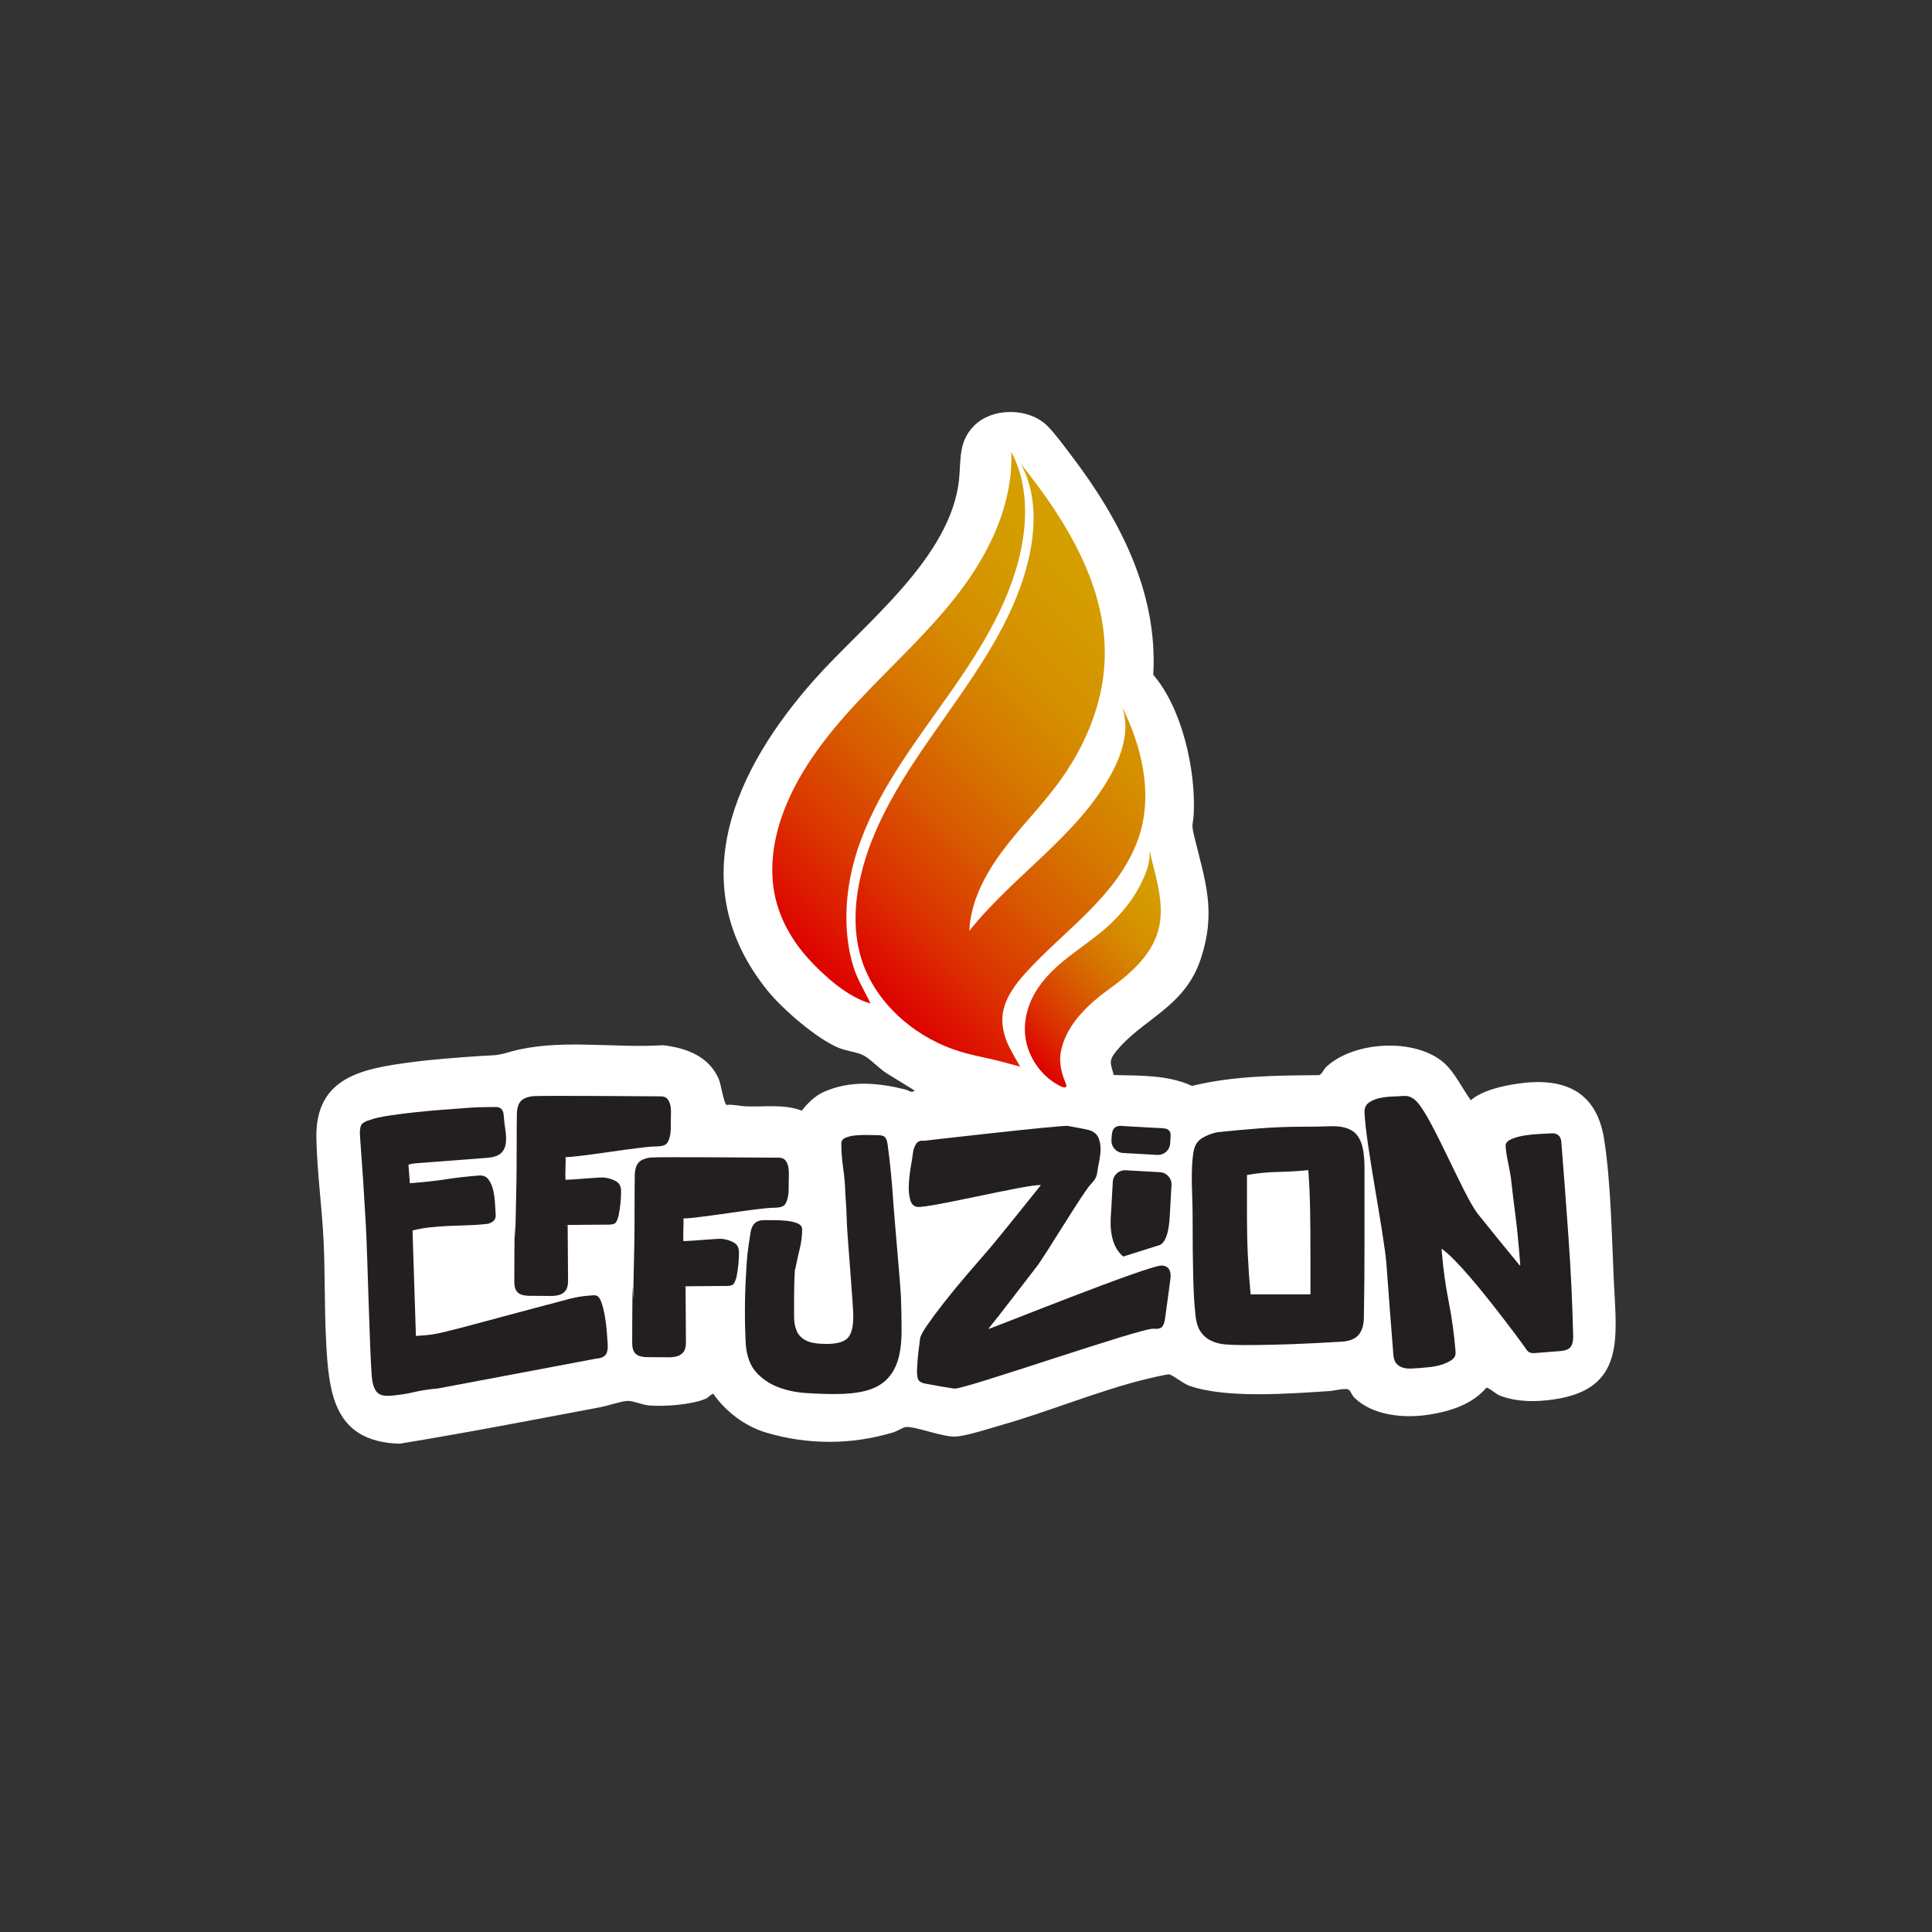
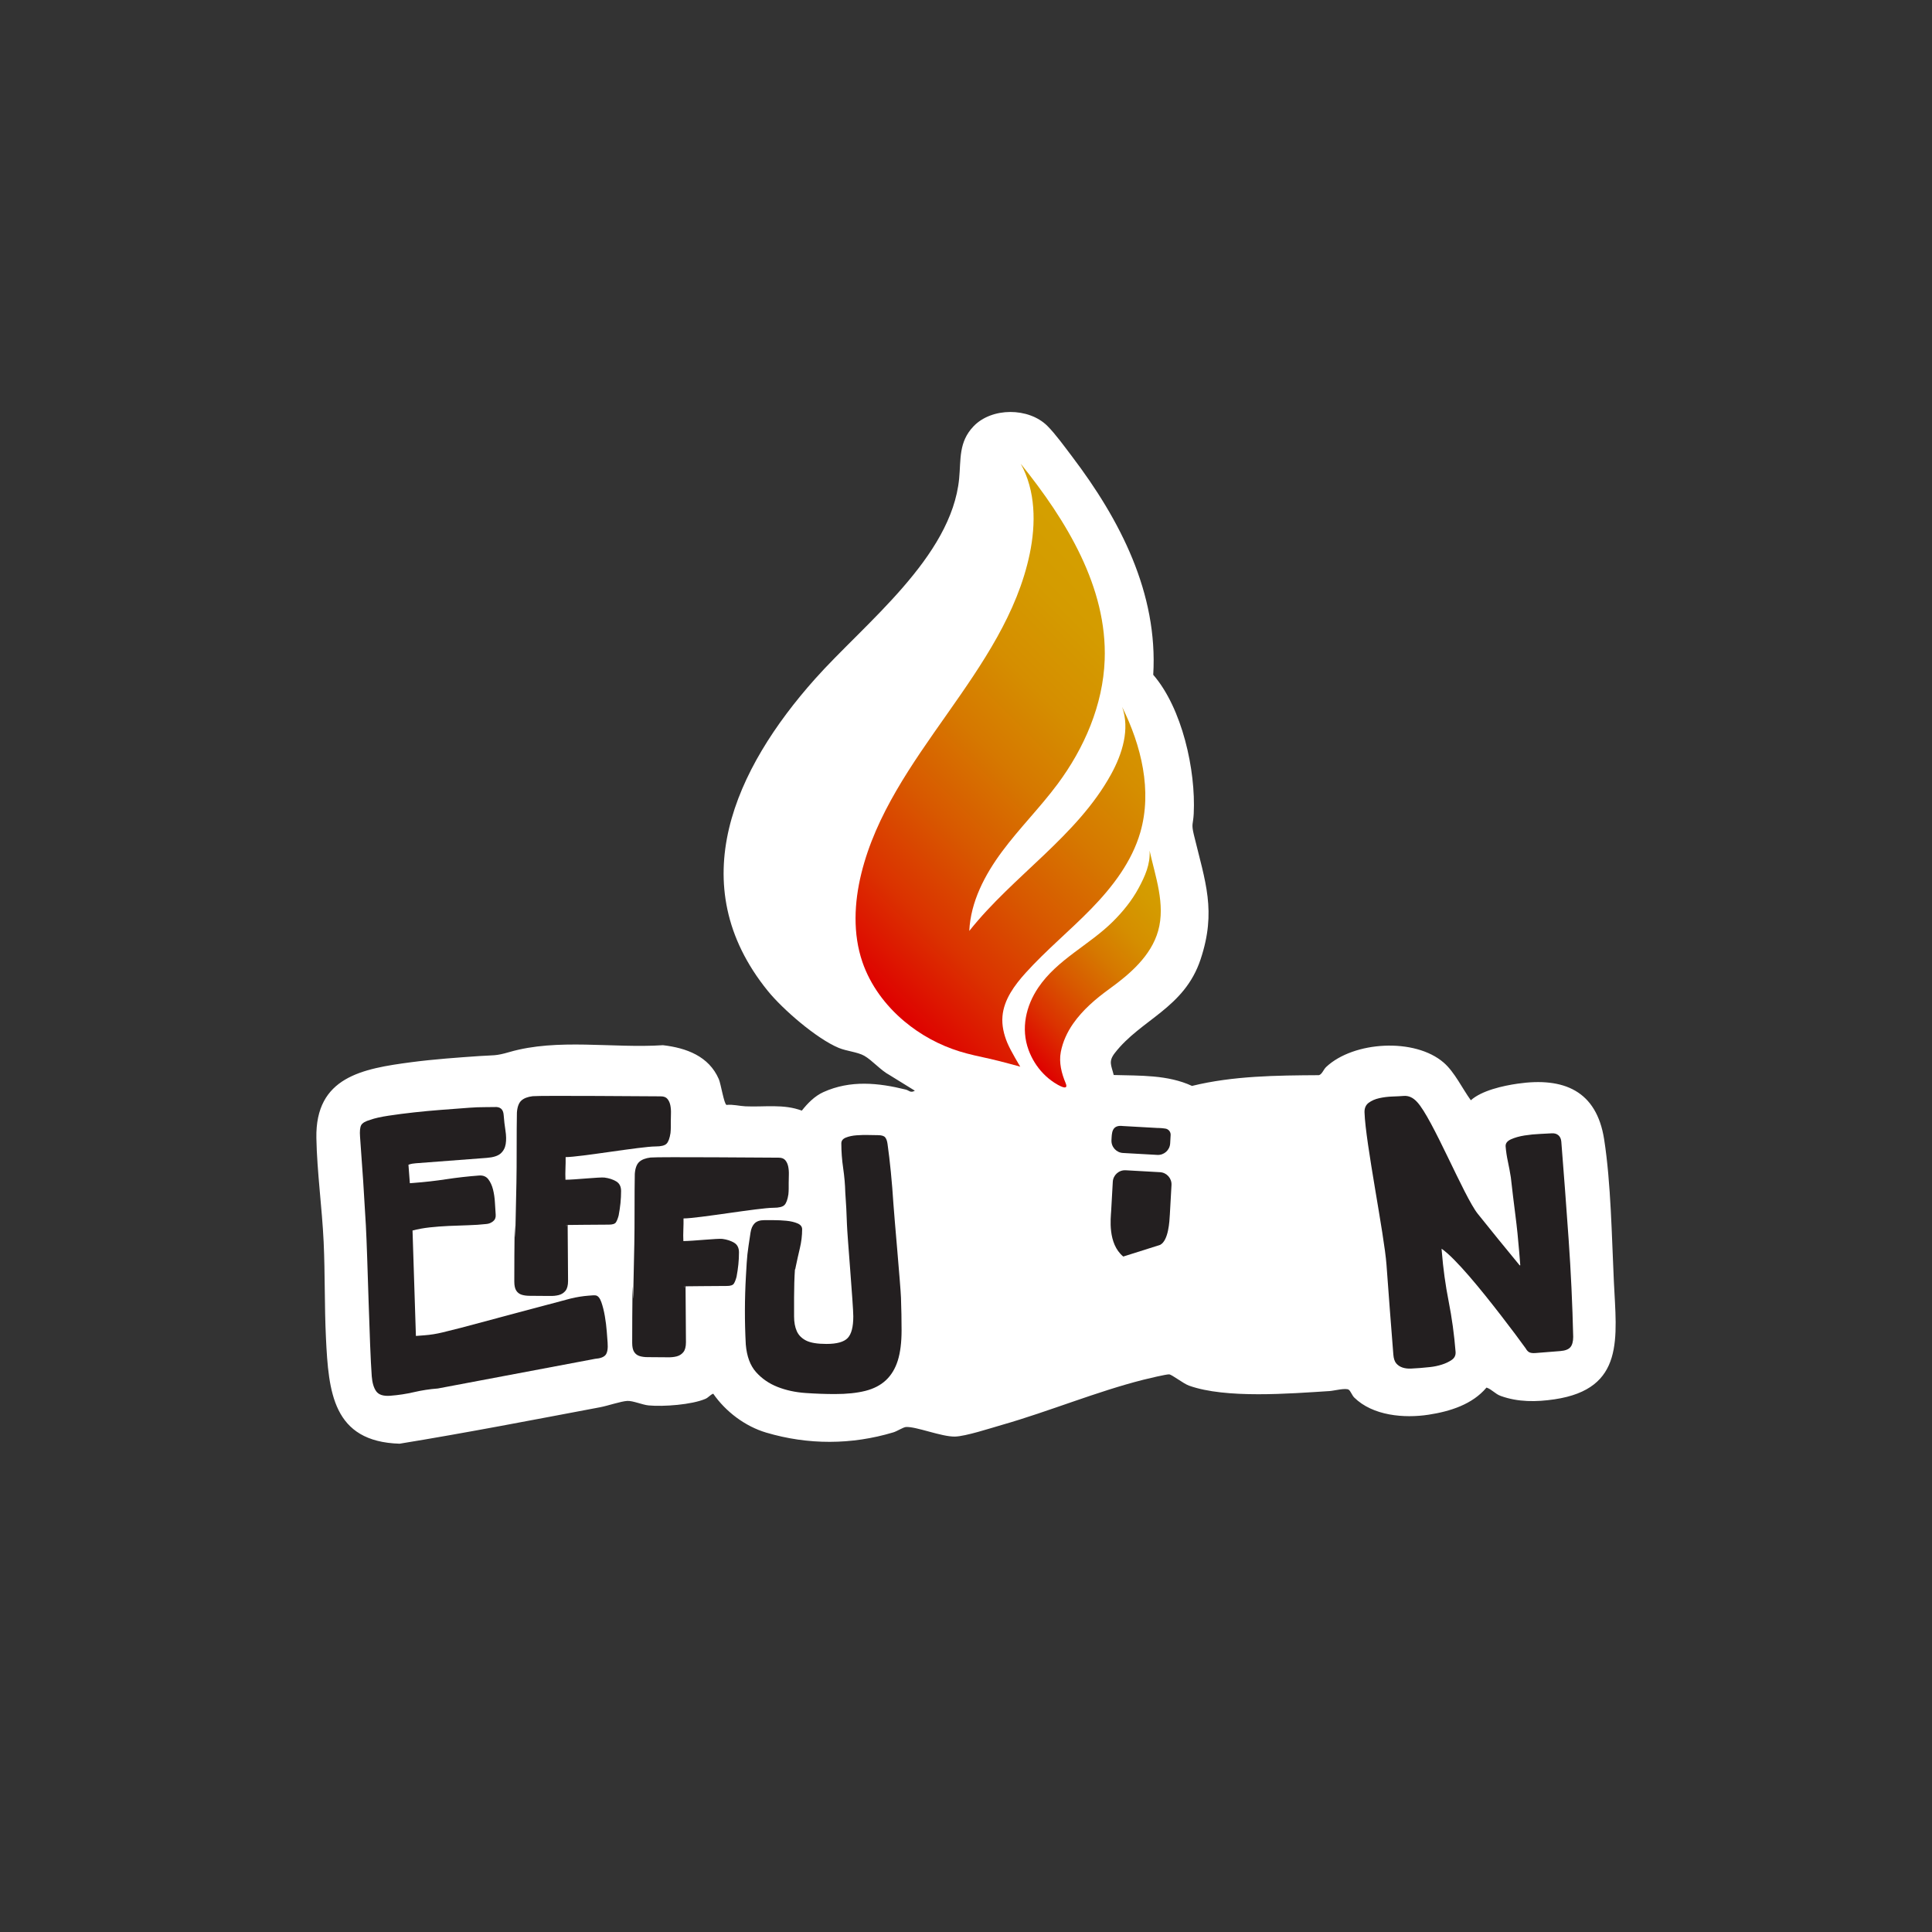
<svg xmlns="http://www.w3.org/2000/svg" xmlns:xlink="http://www.w3.org/1999/xlink" id="Calque_1" data-name="Calque 1" viewBox="0 0 3000 3000">
  <rect x="0" y="0" width="3000" height="3000" fill="#333333" stroke="none" />
  <defs>
    <style>      .cls-1 {        fill: #231f20;      }      .cls-2 {        fill: #fff;      }      .cls-3 {        fill: url(#Dégradé_sans_nom_18);      }      .cls-4 {        fill: url(#Dégradé_sans_nom_18-3);      }      .cls-5 {        fill: url(#Dégradé_sans_nom_18-2);      }    </style>
    <linearGradient id="Dégradé_sans_nom_18" data-name="Dégradé sans nom 18" x1="1729.81" y1="861.2" x2="1178.49" y2="1412.52" gradientUnits="userSpaceOnUse">
      <stop offset="0" stop-color="#d4a000" />
      <stop offset=".15" stop-color="#d49b00" />
      <stop offset=".31" stop-color="#d58e00" />
      <stop offset=".47" stop-color="#d67800" />
      <stop offset=".64" stop-color="#d85900" />
      <stop offset=".82" stop-color="#db3200" />
      <stop offset=".99" stop-color="#de0300" />
      <stop offset="1" stop-color="#df0000" />
    </linearGradient>
    <linearGradient id="Dégradé_sans_nom_18-2" data-name="Dégradé sans nom 18" x1="1818.88" y1="954.04" x2="1294.98" y2="1477.94" xlink:href="#Dégradé_sans_nom_18" />
    <linearGradient id="Dégradé_sans_nom_18-3" data-name="Dégradé sans nom 18" x1="1834.49" y1="1360.57" x2="1581.56" y2="1613.49" gradientTransform="translate(52.02 -27.88) rotate(1.67)" xlink:href="#Dégradé_sans_nom_18" />
  </defs>
  <path class="cls-2" d="M1626.23,661.23c12.14,12.01,27.89,33.67,38.6,47.81,74.31,98.06,133.46,211.93,125.91,338.79,44.79,51.69,66.24,147.97,62.87,215.67-.85,17.03-4.11,14.91.32,33.18,17.63,72.71,35.3,117.92,10.33,193.01-25.28,76.03-92.67,93.07-133.24,145.51-10.24,13.23-5.32,19.03-1.66,34.08,40.86,1.19,83.96-.53,121.55,16.94,63.97-15.7,131.22-16.3,196.96-16.69,4.8-.91,7.14-8.72,11.42-12.74,42.56-40.01,137.74-45.71,182.63-6.63,16.89,14.71,28.78,40.22,41.97,58.34,17.03-15.22,50.06-22.52,72.68-25.79,71.79-10.37,122.57,11.13,134.33,86.43,10.59,67.8,11.81,151.43,15.11,220.88,4.15,87.19,17.48,166.57-92.21,182.85-28.26,4.19-56.46,4.52-83.55-5.27-8.7-3.14-13.57-10.14-22.01-12.99-21.98,26.26-56.74,37.05-89.86,42.14-38.04,5.85-86.71,1.7-115.52-26.64-3.29-3.24-5.61-9.97-8.42-12.05-4.58-3.39-22.91,1.54-29.87,1.98-61.83,3.92-161.17,12.04-218.28-8.42-8.89-3.18-26.52-17.21-30.83-17.51-4.25-.29-33.48,6.7-39.86,8.31-73.11,18.49-146.72,49.26-219.76,70.16-17.62,5.04-56.69,17.83-73.07,18.14-21.02.39-60.35-15.89-76.01-14.85-4.27.28-13.67,6.52-19.6,8.3-64.9,19.5-132.38,19.66-197.42.38-32.74-9.71-62.97-32.56-82.28-60.44-4.7,1.78-7.48,6.04-12.1,8.03-21.34,9.17-65.22,12.36-88.28,10.19-9.68-.91-24.31-7.44-33.01-6.98-9.89.52-30.47,7.61-42.23,9.82-103.67,19.53-207.22,39.65-311.37,56.61-104.03-3.14-110.31-80.61-114.36-164.35-2.39-49.46-1.28-99.33-3.56-148.8-2.45-52.95-10.34-109.21-11.3-161.49-1.74-94.89,71.44-107.77,148.06-117.84,34.03-4.47,71.36-7.16,105.72-9.51,22.16-1.51,24.15.17,45.89-6.15,74.91-21.76,160.79-5.53,238.52-10.66,36.25,4.24,71.21,16.98,86.71,52.67,3.2,7.36,8.08,38.74,11.96,40.07,9.97-1.09,20.04,1.75,29.42,2.18,29.43,1.33,59.26-3.98,87.5,6.7,8.95-11.36,20.04-22.72,33.62-28.83,41.95-18.9,85.07-14.43,127.9-3.86,5,1.23,7.14,5.74,14.03,1.74l-39.6-24.47c-13.22-6.96-26.89-22.96-38.98-29.78-10.45-5.89-27.44-7.14-39.76-12.28-34.24-14.29-86.76-59.68-110.2-88.65-134.06-165.68-50.43-345.03,73.33-484.01,76.88-86.33,212.13-188.9,223.96-311.23,2.91-30.1-1.02-56.74,22.31-81.21,28.32-29.7,85.55-29.51,114.58-.79Z" />
  <g>
    <g>
-       <path class="cls-3" d="M1570.33,701.86c2.87,73.45-28.22,144.77-71.01,204.54-42.82,59.82-97.14,110.24-148.28,163.12-51.14,52.88-100.18,109.81-128.99,177.49-18.72,43.98-28.43,92.99-19.56,139.96,7.26,38.41,26.93,73.33,53.09,102.05,23.99,26.35,61.04,59.59,96.18,69.19-9.1-19.68-20.6-37.07-26.97-58.31-6.31-21.05-9.57-42.95-10.34-64.89-1.57-44.68,6.98-89.62,22.66-131.39,31.21-83.16,86.65-154.5,137.71-227.18,51.06-72.68,99.54-150.75,113.39-238.49,7.27-46.06,4.17-95.16-17.88-136.25,0,.05,0,.09,0,.14Z" />
      <path class="cls-5" d="M1585.06,720.22c23.15,41.83,23.65,92.9,13.91,139.71-38.37,184.41-216.61,313.59-261.53,496.51-11.08,45.1-13.35,93.49,1.71,137.42,12.3,35.88,35.8,67.41,64.83,91.81,25.13,21.12,54.5,37.16,85.84,46.89,15.36,4.77,31.12,8,46.81,11.46,15.61,3.44,47.62,12.3,47.62,12.3,0,0-14.78-24.21-20.12-37.08-5.41-13.04-8.71-27.06-7.49-41.24,2.22-25.86,18.68-48.16,36.07-67.42,31.81-35.23,68.72-65.48,101.82-99.51,33.1-34.03,62.95-73.02,76.15-118.62,18.65-64.47,1.64-134.55-28.22-194.65,12.27,34.24.39,72.55-17.12,104.43-52.84,96.21-151.98,157.34-220.23,243.3,2.05-45.1,24.02-87.08,50.94-123.33,26.91-36.25,59.09-68.34,86.04-104.56,41.7-56.04,70.69-123.14,73.25-192.94,4.13-112.78-59.5-216.58-130.27-304.49Z" />
      <path class="cls-4" d="M1785.07,1320.74c1.38,21.16-7.21,40.06-17.06,58.34-10.38,19.26-24.35,36.43-39.82,51.82-36.79,36.61-86.32,58.77-115.95,102.61-19.31,28.56-27.23,63.79-15.1,96.82,5,13.62,12.78,26.22,22.86,36.66,5.11,5.3,10.81,10.03,16.96,14.07,4.97,3.26,23.57,14.64,17.79.87-6.35-15.14-10.67-31.93-7.55-48.36,3-15.85,9.91-30.8,19.09-43.99,14.87-21.36,35.26-38.74,56.21-53.91,31.72-22.96,64.91-51.21,75.91-90.38,11.58-41.24-4.47-84.42-13.36-124.55Z" />
    </g>
    <g>
      <path class="cls-1" d="M568.15,1903.7c2.57,46.31,5.6,187.08,9.09,233.16.79,10.34,3.11,18.21,6.99,23.59,3.87,5.38,11.14,7.67,21.8,6.86,12.53-.95,24.85-2.83,36.93-5.64,12.08-2.81,24.39-4.69,36.94-5.64l244.22-46.07c8.15-.62,13.59-2.69,16.32-6.2,2.72-3.52,3.75-9.82,3.06-18.91-.29-3.76-.72-9.56-1.32-17.4-.59-7.83-1.6-15.8-2.99-23.89-1.4-8.09-3.21-15.28-5.42-21.58-2.22-6.29-5.08-9.78-8.6-10.46-1.59-.19-3.25-.23-4.97-.1-1.72.13-3.84.29-6.35.48-9.09.69-18.36,2.19-27.8,4.47-9.45,2.3-160.68,42.98-170.26,45.43-9.59,2.46-19.11,4.84-28.54,7.13-9.45,2.3-18.86,3.8-28.27,4.51l-13.16,1-5.24-163.7c8.34-2.21,17.28-3.83,26.82-4.87,9.54-1.03,19.33-1.77,29.39-2.23,10.06-.44,20.03-.81,29.95-1.09,9.91-.28,19.39-.92,28.46-1.92,3.76-.28,7.21-1.65,10.33-4.09,3.12-2.44,4.52-5.86,4.19-10.25-.4-5.33-.8-11.6-1.19-18.83-.39-7.22-1.38-14-2.96-20.35-1.59-6.34-4.04-11.67-7.36-15.99-3.33-4.32-8.13-6.24-14.39-5.77-17.25,1.31-34.21,3.23-50.88,5.75-16.68,2.53-33.47,4.43-50.41,5.72l-6.11.46-2.18-28.68c2.14-.79,4.15-1.33,6.02-1.64,1.87-.3,3.75-.52,5.63-.66l110.03-8.35c10.03-.76,17.19-3.03,21.48-6.83,4.28-3.79,6.9-8.72,7.87-14.79.96-6.06.82-12.99-.4-20.78-1.23-7.78-2.16-15.91-2.8-24.38-.67-8.77-5.39-12.83-14.16-12.16-5.35.1-10.16.14-14.41.15-4.25.01-8.35.09-12.28.22-3.93.14-8.01.37-12.24.69-4.23.32-9.02.68-14.34,1.09-7.53.57-17.87,1.36-31.03,2.35-13.17,1-26.71,2.26-40.62,3.79-13.91,1.53-27.1,3.24-39.57,5.13-12.47,1.89-21.92,4.03-28.36,6.41-7.72,2.17-12.47,4.96-14.26,8.41-1.79,3.45-2.36,9.4-1.72,17.87,3.5,46.08,6.52,92.28,9.09,138.58Z" />
      <path class="cls-1" d="M810.17,2010.48c3.61,1.1,7.69,1.65,12.26,1.65s25.53.07,30.89.23c5.34.16,10.14-.32,14.38-1.41,4.25-1.11,7.7-3.3,10.37-6.6,2.67-3.3,4.01-8.41,4.01-15.33,0-12.26-.08-23.97-.24-35.13-.16-11.15-.24-22.17-.24-33.01s-.08-21.85-.23-33.01c-.17-11.15-1.91,26.54-1.91,14.28,0,0,50.05-.55,66.09-.55,5.66,0,9.27-1.19,10.85-3.56,1.57-2.37,2.98-5.93,4.24-10.67,1.25-6.65,2.2-13.05,2.83-19.22.63-6.17.94-12.42.94-18.75,0-6.96-2.52-11.94-7.54-14.95-5.03-3.01-11.08-4.98-18.16-5.93-7.07-.94-46.52,3.37-60.66,3.37-.64-11.55.56-23.89.25-35.14,22.32,0,117.12-16.55,139.75-16.55,8.49,0,14.15-1.42,16.97-4.27,2.83-2.85,4.87-8.38,6.13-16.61.31-3.16.47-6.17.47-9.01v-9.02c0-3.48.08-7.51.24-12.1.16-4.58-.16-8.86-.94-12.8-.79-3.95-2.28-7.27-4.48-9.96-2.2-2.69-5.65-4.04-10.37-4.04-12.89,0-186.01-1.49-198.9-.23-7.86.94-13.76,3.23-17.68,6.85-3.93,3.62-6.21,9.85-6.84,18.67-.63,27.1-.11,82.7-.74,108.7-.63,25.99-1.18,51.82-1.65,77.48-.47,25.67-.87-29.3-1.18-3.37-.32,25.94-.47,52.43-.47,79.46,0,6.29,1.02,11.01,3.07,14.15,2.04,3.15,4.87,5.26,8.49,6.37Z" />
      <path class="cls-1" d="M993.23,2105.71c3.61,1.1,7.69,1.65,12.26,1.65s25.53.07,30.89.23c5.34.16,10.14-.32,14.38-1.41,4.25-1.11,7.7-3.3,10.37-6.6,2.67-3.3,4.01-8.41,4.01-15.33,0-12.26-.08-23.97-.24-35.13-.16-11.15-.24-22.17-.24-33.01s-.08-21.85-.23-33.01c-.17-11.15-1.91,26.54-1.91,14.28,0,0,50.05-.55,66.09-.55,5.66,0,9.27-1.19,10.85-3.56,1.57-2.37,2.98-5.93,4.24-10.67,1.25-6.65,2.2-13.05,2.83-19.22.63-6.17.94-12.42.94-18.75,0-6.96-2.52-11.94-7.54-14.95-5.03-3.01-11.08-4.98-18.16-5.93-7.07-.94-46.52,3.37-60.66,3.37-.64-11.55.56-23.89.25-35.14,22.32,0,117.12-16.55,139.75-16.55,8.49,0,14.15-1.42,16.97-4.27,2.83-2.85,4.87-8.38,6.13-16.61.31-3.16.47-6.17.47-9.01v-9.02c0-3.48.08-7.51.24-12.1.16-4.58-.16-8.86-.94-12.8-.79-3.95-2.28-7.27-4.48-9.96-2.2-2.69-5.65-4.04-10.37-4.04-12.89,0-186.01-1.49-198.9-.23-7.86.94-13.76,3.23-17.68,6.85-3.93,3.62-6.21,9.85-6.84,18.67-.63,27.1-.11,82.7-.74,108.7-.63,25.99-1.18,51.82-1.65,77.48-.47,25.67-.87-29.3-1.18-3.37-.32,25.94-.47,52.43-.47,79.46,0,6.29,1.02,11.01,3.07,14.15,2.04,3.15,4.87,5.26,8.49,6.37Z" />
      <path class="cls-1" d="M2280.84,1981.03c8.16,9.45,16.53,19.5,25.11,30.17,8.57,10.67,16.82,21.13,24.73,31.38,7.91,10.25,15.22,19.84,21.92,28.77,6.7,8.93,12.19,16.38,16.44,22.34,1.84,3.32,3.9,5.44,6.19,6.37,2.27.93,5.3,1.23,9.06.93l38.55-3.07c7.52-.6,12.72-2.59,15.61-5.97,2.88-3.38,4.35-8.7,4.41-15.96-1.2-50.68-3.57-101.26-7.12-151.76-3.54-50.49-7.33-100.96-11.35-151.42-.35-4.38-1.88-7.73-4.58-10.04-2.71-2.3-6.26-3.28-10.64-2.94-3.76.3-9.65.61-17.67.93-8.02.33-16.08,1.13-24.17,2.4-8.1,1.28-15.11,3.26-21.05,5.93-5.94,2.68-8.72,6.37-8.35,11.07.6,7.52,1.77,15.4,3.54,23.61,1.76,8.22,3.27,16.38,4.55,24.48,2.17,19.38,4.5,38.67,6.97,57.87,2.48,19.2,4.5,38.67,6.07,58.41l1.61,20.21-.94.08c-21.99-26.63-43.67-53.29-65.02-79.97-21.37-26.68-70.67-148.94-94.42-173.86-6.21-6.76-13.08-9.84-20.6-9.24-4.7.37-10.59.69-17.66.93-7.08.25-13.87,1.1-20.38,2.57-6.5,1.46-11.99,3.87-16.45,7.22-4.46,3.35-6.6,8.33-6.38,14.93,1.52,46.87,30.72,189.97,34.11,236.38,3.38,46.41,6.93,92.96,10.65,139.65.5,6.27,2.05,10.88,4.65,13.82,2.6,2.95,5.84,5.06,9.73,6.32,3.88,1.27,8.26,1.79,13.13,1.56,4.87-.23,9.66-.53,14.35-.91,3.76-.3,8.76-.77,15.03-1.43,6.25-.65,12.38-1.93,18.38-3.83,6-1.9,11.16-4.35,15.5-7.38,4.33-3.02,6.29-7.2,5.86-12.53-2.12-26.63-5.7-52.68-10.72-78.15-5.03-25.45-8.58-51.35-10.68-77.67l-.34-4.23c5.34,3.68,11.69,9.24,19.07,16.69,7.37,7.46,15.14,15.91,23.3,25.35Z" />
-       <path class="cls-1" d="M2109.6,2072.81c5.5-6.44,8.25-15.8,8.25-28.06.63-38.03.95-76.23.95-114.59v-115.06c0-19.17-1.97-33.4-5.9-42.67-3.94-9.27-9.9-15.63-17.92-19.1-8.01-3.46-18-4.95-29.95-4.48-11.95.47-25.93.71-41.97.71-22.63,0-45.11.87-67.43,2.59-22.33,1.73-44.02,3.7-65.08,5.89-9.12,1.89-17.21,5.03-24.29,9.43-7.07,4.41-11.4,11.48-12.97,21.22-1.26,7.54-2.05,15.56-2.36,24.05-.32,8.49-.4,16.98-.24,25.47.15,8.49.39,16.9.71,25.23.31,8.33.47,16.27.47,23.81,0,21.38.07,39.77.24,55.17.16,15.41.39,28.93.71,40.55.31,11.63.71,21.92,1.18,30.89.47,8.96,1.18,17.53,2.12,25.7.94,11.96,3.53,21.15,7.78,27.59,4.24,6.45,9.74,11.32,16.51,14.62,6.75,3.3,14.45,5.27,23.11,5.9,8.64.63,17.84.94,27.59.94,25.15,0,50.22-.47,75.21-1.41,25-.94,50.22-2.2,75.68-3.78,12.89-.63,22.09-4.16,27.59-10.61ZM2034.86,2009.86h-92.93c-1.88-20.11-3.28-39.85-4.22-59.18-.94-19.33-1.41-39.06-1.41-59.18v-66.96c15.64-2.83,31.43-4.4,47.39-4.72,15.95-.31,31.91-1.25,47.86-2.83,1.57,21.38,2.51,42.76,2.83,64.13.31,21.38.47,42.91.47,64.61v64.13Z" />
      <path class="cls-1" d="M1234.43,1969.67c.94-14.3-1.29,11.6,1.23-2.87,1.89-9.11,4-18.62,6.36-28.53,2.36-9.9,3.54-19.72,3.54-29.47,0-4.08-2.44-7.15-7.31-9.19-4.87-2.04-10.61-3.37-17.21-4.01-6.6-.63-13.2-.94-19.8-.94h-14.62c-6.6,0-11.55,1.65-14.85,4.95-3.3,3.3-5.42,8.1-6.36,14.38-5.35,35.84-5.08,31.4-7.12,67.24-2.05,35.84-2.12,71.36-.23,106.56,1.56,18.43,6.9,32.73,16,42.89,9.1,10.15,20.24,17.81,33.42,22.97,13.18,5.16,27.61,8.29,43.29,9.38,15.69,1.1,30.91,1.64,45.65,1.64,18.51,0,34.28-1.64,47.3-4.93,13.02-3.28,23.69-8.83,32-16.63,8.31-7.81,14.44-17.98,18.36-30.46,3.92-12.5,5.88-28.17,5.88-47,0-16.34-.31-33.32-.94-50.93-.63-17.6-10.63-128.1-11.72-145.24-1.09-17.13-2.42-33.63-3.99-49.51-1.56-15.87-3.27-30.42-5.15-43.62-.63-4.71-1.89-8.17-3.75-10.37-1.87-2.19-5.62-3.3-11.25-3.3-3.44,0-8.29-.07-14.54-.24-6.26-.15-12.51,0-18.76.47-6.25.47-11.73,1.65-16.42,3.54-4.69,1.88-7.03,4.87-7.03,8.95,0,12.58.94,25.39,2.85,38.43,1.9,13.05,2.99,25.55,3.28,37.49,1.25,16.98,2.12,33.64,2.6,49.98.47,16.35,9.85,125.99,9.85,142.65s-2.9,27.58-8.69,33.71c-5.79,6.13-16.81,9.2-33.07,9.2-14.07,0-24.55-1.73-31.43-5.19-6.88-3.46-11.73-8.33-14.54-14.62-2.81-6.28-4.22-13.91-4.22-22.87v-29.94c0-15.4.47-30.25,1.41-44.57Z" />
-       <path class="cls-1" d="M1805.06,1965.06c-17.75-2.41-269.45,99.6-270.59,98.65,11.43-14.12,23.51-29.53,36.24-46.22,12.73-16.69,25.72-33.55,38.98-50.56,13.25-17.01,71.75-115.12,83.96-127.97,2.18-2.05,4.27-4.61,6.27-7.67,2-3.05,3.21-6.12,3.63-9.2.83-6.15,1.94-12.57,3.32-19.24,1.37-6.67,2.06-12.95,2.07-18.82,0-5.88-.93-11.3-2.79-16.25-1.87-4.96-5.47-8.77-10.82-11.46-2.08-1.06-6.52-2.26-13.32-3.57-6.81-1.31-14.78-2.79-23.91-4.41-9.15-1.62-223.61,23.07-223.61,23.07-5.31-.72-9.24.81-11.81,4.58-2.58,3.76-4.22,8.34-4.95,13.73-.78,5.77-1.97,13.35-3.56,22.73-1.59,9.39-2.58,18.46-2.97,27.22-.4,8.76.3,16.5,2.09,23.21,1.78,6.71,5.48,10.44,11.09,11.2,17.75,2.41,174.09-36.2,191.85-33.79,0,0-65.73,82.19-77.57,95.87-11.85,13.68-24.18,27.97-36.99,42.89-12.81,14.92-24.49,29.11-35.03,42.57-10.55,13.47-19.37,25.3-26.47,35.5-7.09,10.21-10.93,17.43-11.5,21.66-.99,7.32-1.92,14.73-2.78,22.26-.86,7.52-1.46,14.79-1.76,21.8-.64,9.31-.08,15.77,1.66,19.33,1.73,3.57,6.5,5.87,14.29,6.93,13.91,2.67,27.87,5.06,41.86,7.15,13.99,2.09,290.38-94.89,309.8-93.05,5.3.72,9.28,0,11.96-2.21,2.67-2.18,4.48-6.74,5.42-13.66l8.29-61.18c.78-5.78.23-10.55-1.63-14.33-1.87-3.78-5.45-6.02-10.75-6.74Z" />
      <path class="cls-1" d="M1743.57,1748.49c-17.71-2.2-17.09,11.39-17.68,21.85h0c-.59,10.46,7.41,19.41,17.87,20l53.28,2.99c10.46.59,19.41-7.41,19.99-17.87l.73-12.98c.28-4.92-3.24-9.2-8.1-10-6.4-1.05-12.82-1-12.82-1l-53.27-2.99Z" />
      <path class="cls-1" d="M1747.93,1817.19c-10.46-.59-19.41,7.41-19.99,17.87l-2.55,45.54c-.59,10.46-5.68,50.42,18.81,70.56l57.22-18.09c13.17-6.84,14.53-36.91,15.12-47.36l2.55-45.54c.59-10.46-7.41-19.41-17.87-20l-53.27-2.99Z" />
    </g>
  </g>
</svg>